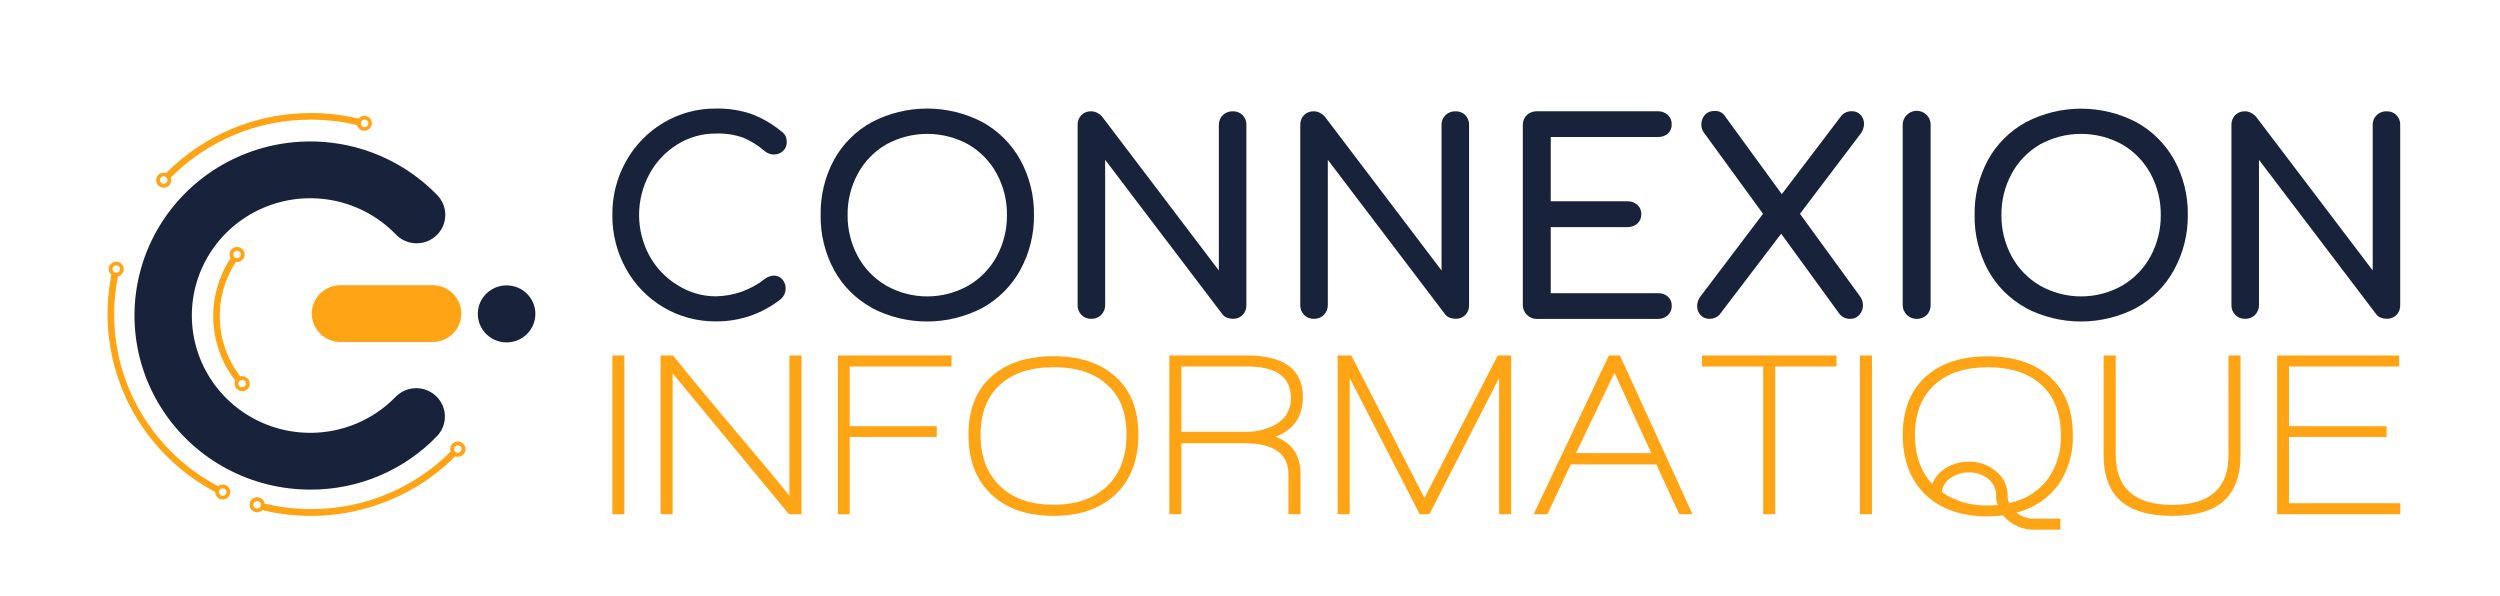
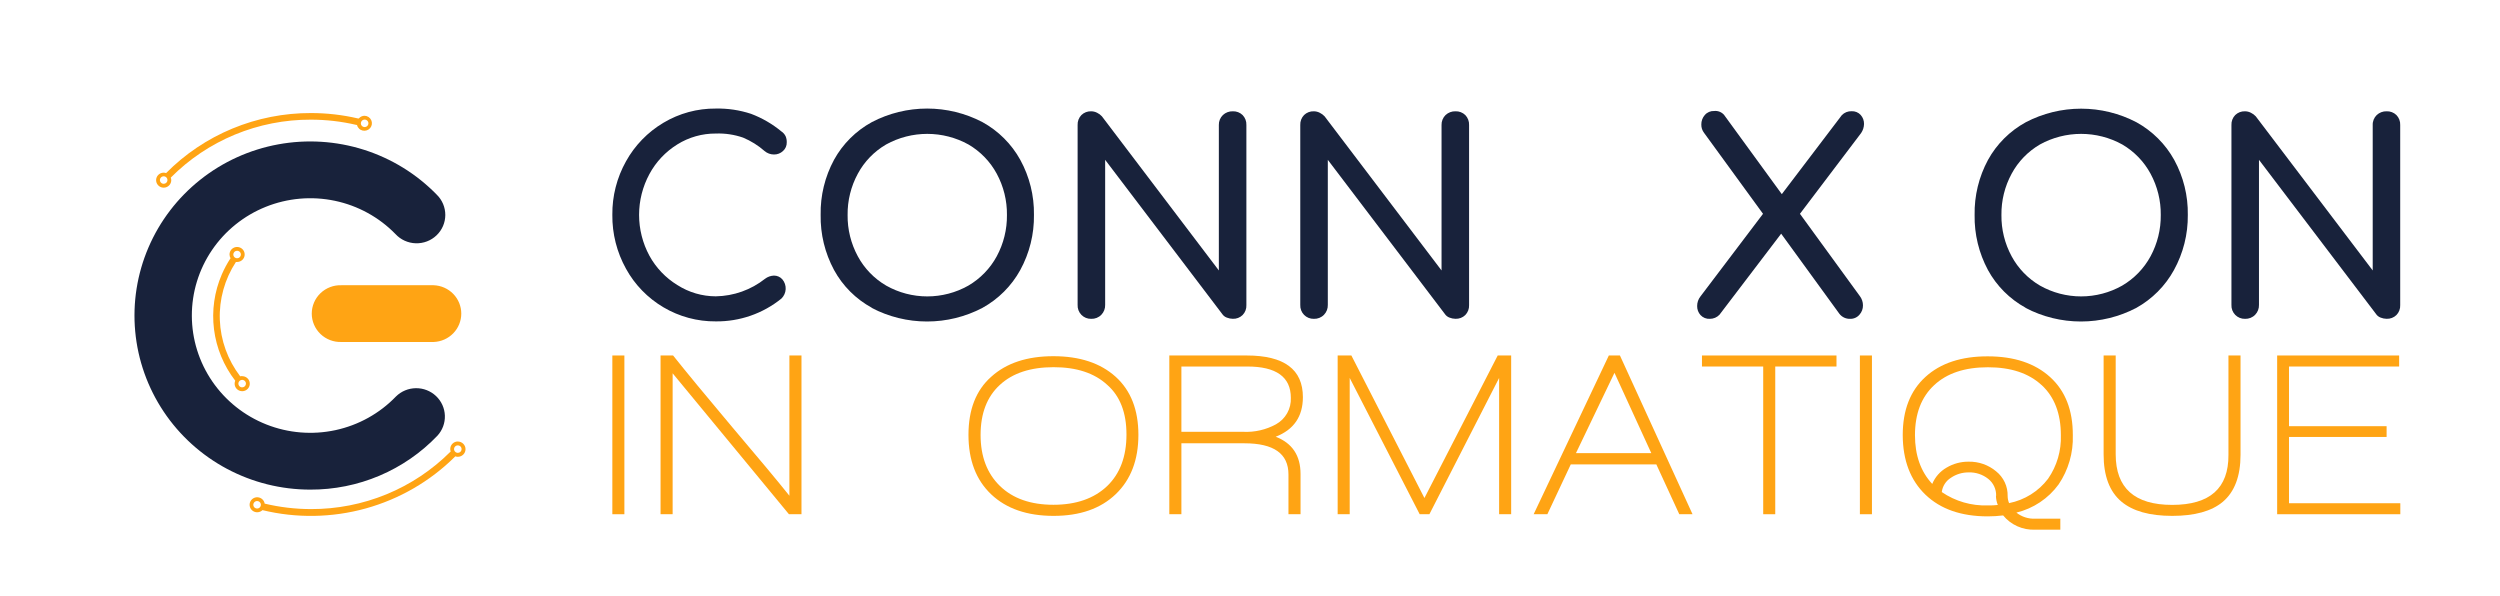
<svg xmlns="http://www.w3.org/2000/svg" width="382" height="91" viewBox="0 0 382 91" fill="none">
  <path d="M93.566 78.574V54.318H95.406V78.574H93.566Z" fill="#FFA414" />
  <path d="M120.551 78.574L102.779 57.041V78.574H100.933V54.318H102.848C104.92 56.92 107.883 60.51 111.737 65.088C115.904 69.998 118.865 73.551 120.62 75.748V54.318H122.466V78.574H120.551Z" fill="#FFA414" />
-   <path d="M129.833 56.003V65.122H143.144V66.767H129.833V78.574H128.028V54.318H145.389V56.003H129.833Z" fill="#FFA414" />
  <path d="M170.493 75.502C168.179 77.722 165.005 78.83 160.974 78.826C156.942 78.822 153.769 77.726 151.454 75.536C149.139 73.339 147.982 70.309 147.982 66.446C147.982 62.583 149.139 59.625 151.454 57.574C153.769 55.476 156.936 54.427 160.956 54.427C164.976 54.427 168.15 55.476 170.476 57.574C172.791 59.671 173.948 62.629 173.948 66.446C173.948 70.263 172.797 73.282 170.493 75.502ZM169.191 58.812C167.231 57.004 164.492 56.102 160.974 56.106C157.455 56.11 154.724 57.012 152.779 58.812C150.819 60.611 149.837 63.156 149.834 66.446C149.83 69.736 150.817 72.342 152.797 74.264C154.768 76.174 157.49 77.13 160.962 77.13C164.434 77.13 167.174 76.174 169.18 74.264C171.14 72.372 172.122 69.755 172.125 66.412C172.129 63.068 171.151 60.535 169.191 58.812Z" fill="#FFA414" />
  <path d="M194.927 66.733C197.457 67.711 198.723 69.608 198.723 72.424V78.574H196.877V72.493C196.877 69.321 194.637 67.736 190.158 67.736H180.517V78.574H178.671V54.318H190.488C196.217 54.318 199.082 56.441 199.082 60.686C199.078 63.643 197.693 65.659 194.927 66.733ZM190.557 56.003H180.517V65.982H189.979C191.716 66.064 193.443 65.667 194.967 64.835C195.686 64.435 196.278 63.846 196.68 63.133C197.081 62.42 197.276 61.61 197.241 60.795C197.241 57.596 195.013 55.999 190.557 56.003Z" fill="#FFA414" />
  <path d="M229.065 78.574V57.751L218.411 78.574H216.929L206.235 57.751V78.574H204.394V54.318H206.489L217.652 76.098L228.85 54.318H230.905V78.574H229.065Z" fill="#FFA414" />
  <path d="M256.594 78.574L253.087 70.957H240.014L236.437 78.574H234.342L245.83 54.318H247.525L258.619 78.574H256.594ZM246.692 56.966L240.807 69.237H252.317L246.692 56.966Z" fill="#FFA414" />
  <path d="M271.258 56.003V78.574H269.418V56.003H260.06V54.318H280.616V56.003H271.258Z" fill="#FFA414" />
  <path d="M284.192 78.574V54.318H286.033V78.574H284.192Z" fill="#FFA414" />
  <path d="M308.105 78.328C308.912 78.968 309.925 79.297 310.958 79.256H314.818V80.935H310.952C310.025 80.973 309.101 80.795 308.255 80.417C307.41 80.039 306.664 79.471 306.079 78.757C305.3 78.853 304.515 78.901 303.73 78.901C299.683 78.901 296.509 77.796 294.21 75.588C291.91 73.379 290.753 70.343 290.738 66.48C290.738 62.659 291.895 59.696 294.21 57.591C296.525 55.485 299.7 54.438 303.735 54.45C307.755 54.45 310.929 55.504 313.255 57.614C315.582 59.723 316.739 62.686 316.727 66.503C316.815 69.171 316.056 71.799 314.557 74.017C312.991 76.167 310.704 77.695 308.105 78.328ZM311.953 58.84C309.989 57.021 307.25 56.114 303.735 56.118C300.221 56.121 297.493 57.029 295.552 58.84C293.593 60.651 292.611 63.202 292.607 66.492C292.607 69.572 293.486 72.055 295.246 73.943C295.677 72.897 296.446 72.022 297.433 71.455C298.451 70.848 299.619 70.533 300.807 70.544C302.337 70.513 303.826 71.035 304.997 72.011C305.567 72.466 306.023 73.045 306.331 73.703C306.638 74.361 306.787 75.081 306.768 75.806C306.771 76.174 306.846 76.537 306.988 76.877C309.366 76.403 311.486 75.079 312.943 73.158C314.298 71.198 314.984 68.86 314.899 66.486C314.899 63.192 313.917 60.64 311.953 58.829V58.84ZM305.009 75.76C305.024 75.265 304.922 74.773 304.712 74.323C304.502 73.873 304.19 73.478 303.799 73.169C302.957 72.498 301.899 72.148 300.819 72.183C299.846 72.171 298.893 72.46 298.093 73.009C297.713 73.247 297.391 73.566 297.151 73.943C296.911 74.319 296.758 74.744 296.704 75.187C298.769 76.599 301.239 77.314 303.747 77.227C304.274 77.227 304.783 77.227 305.263 77.158C305.084 76.709 304.988 76.231 304.98 75.748L305.009 75.76Z" fill="#FFA414" />
  <path d="M339.639 76.683C337.933 78.112 335.358 78.826 331.913 78.826C328.467 78.826 325.879 78.098 324.146 76.642C322.333 75.114 321.428 72.705 321.432 69.415V54.318H323.278V69.415C323.278 74.57 326.157 77.147 331.913 77.147C337.669 77.147 340.534 74.606 340.507 69.524V54.318H342.353V69.489C342.353 72.756 341.448 75.154 339.639 76.683Z" fill="#FFA414" />
  <path d="M347.949 78.574V54.318H366.589V56.003H349.76V65.122H364.673V66.767H349.76V76.895H366.768V78.574H347.949Z" fill="#FFA414" />
  <path d="M101.372 46.953C98.968 45.535 96.993 43.502 95.655 41.067C94.252 38.544 93.533 35.705 93.566 32.825C93.535 29.965 94.255 27.147 95.655 24.646C97.001 22.217 98.974 20.186 101.372 18.759C103.786 17.316 106.557 16.564 109.376 16.587C111.205 16.549 113.028 16.823 114.764 17.395C116.446 18.03 118.011 18.936 119.393 20.078C119.676 20.265 119.902 20.524 120.047 20.828C120.167 21.117 120.224 21.428 120.215 21.74C120.224 21.992 120.177 22.242 120.077 22.474C119.977 22.706 119.826 22.913 119.637 23.081C119.265 23.425 118.774 23.614 118.265 23.608C117.738 23.607 117.229 23.42 116.83 23.081C115.855 22.226 114.747 21.533 113.548 21.029C112.209 20.565 110.794 20.353 109.376 20.404C107.296 20.391 105.256 20.968 103.496 22.067C101.699 23.18 100.228 24.741 99.231 26.595C98.194 28.515 97.652 30.659 97.652 32.836C97.652 35.014 98.194 37.158 99.231 39.078C100.237 40.916 101.711 42.462 103.508 43.56C105.257 44.679 107.294 45.276 109.376 45.279C112.114 45.233 114.759 44.29 116.899 42.597C117.289 42.3 117.762 42.13 118.253 42.11C118.498 42.107 118.74 42.157 118.962 42.256C119.185 42.355 119.384 42.5 119.544 42.683C119.897 43.102 120.078 43.636 120.051 44.181C120.024 44.726 119.792 45.241 119.399 45.623C116.574 47.912 113.026 49.146 109.376 49.108C106.559 49.132 103.79 48.386 101.372 46.953Z" fill="#18223B" />
  <path d="M133.225 47.033C130.775 45.695 128.766 43.688 127.438 41.25C126.045 38.659 125.342 35.759 125.395 32.825C125.342 29.897 126.045 27.005 127.438 24.422C128.772 21.993 130.78 19.992 133.225 18.656C135.828 17.297 138.726 16.587 141.668 16.587C144.61 16.587 147.508 17.297 150.111 18.656C152.551 19.999 154.557 21.998 155.898 24.422C157.312 26.999 158.031 29.893 157.988 32.825C158.031 35.77 157.31 38.677 155.893 41.267C154.554 43.698 152.547 45.703 150.106 47.05C147.501 48.413 144.599 49.125 141.653 49.125C138.708 49.125 135.806 48.413 133.201 47.05L133.225 47.033ZM147.959 43.646C149.795 42.572 151.298 41.02 152.305 39.158C153.35 37.219 153.886 35.051 153.861 32.853C153.887 30.655 153.351 28.487 152.305 26.549C151.305 24.694 149.809 23.147 147.982 22.078C146.058 21.014 143.891 20.456 141.688 20.456C139.485 20.456 137.318 21.014 135.395 22.078C133.565 23.145 132.069 24.692 131.072 26.549C130.023 28.486 129.487 30.655 129.515 32.853C129.488 35.051 130.024 37.22 131.072 39.158C132.075 41.022 133.579 42.575 135.418 43.646C137.328 44.724 139.489 45.291 141.688 45.291C143.887 45.291 146.048 44.724 147.959 43.646Z" fill="#18223B" />
  <path d="M165.239 48.111C165.042 47.909 164.889 47.67 164.79 47.408C164.69 47.146 164.646 46.866 164.66 46.586V19.103C164.647 18.824 164.692 18.544 164.791 18.282C164.891 18.02 165.043 17.781 165.239 17.579C165.435 17.388 165.669 17.238 165.926 17.14C166.182 17.041 166.457 16.996 166.732 17.006C167.046 17.009 167.356 17.085 167.635 17.229C167.912 17.363 168.162 17.547 168.37 17.774L186.24 41.325V19.103C186.231 18.821 186.281 18.539 186.388 18.276C186.494 18.014 186.655 17.776 186.859 17.579C187.061 17.389 187.299 17.24 187.559 17.142C187.82 17.043 188.097 16.997 188.376 17.006C188.651 16.996 188.925 17.041 189.182 17.14C189.438 17.238 189.672 17.388 189.869 17.579C190.064 17.781 190.217 18.02 190.316 18.282C190.416 18.544 190.46 18.824 190.447 19.103V46.615C190.461 46.895 190.417 47.174 190.318 47.437C190.218 47.699 190.065 47.938 189.869 48.139C189.673 48.331 189.439 48.481 189.182 48.58C188.925 48.678 188.651 48.724 188.376 48.713C188.06 48.709 187.748 48.647 187.455 48.529C187.16 48.42 186.908 48.219 186.738 47.956L168.867 24.422V46.586C168.876 46.863 168.83 47.139 168.73 47.397C168.631 47.656 168.481 47.893 168.289 48.093C168.089 48.301 167.846 48.464 167.578 48.572C167.31 48.679 167.021 48.729 166.732 48.718C166.454 48.725 166.178 48.674 165.921 48.57C165.664 48.465 165.432 48.309 165.239 48.111Z" fill="#18223B" />
  <path d="M199.261 48.111C199.064 47.909 198.911 47.67 198.812 47.408C198.712 47.146 198.668 46.866 198.682 46.586V19.103C198.669 18.824 198.714 18.544 198.813 18.282C198.913 18.02 199.065 17.781 199.261 17.579C199.458 17.388 199.691 17.238 199.948 17.14C200.205 17.041 200.479 16.996 200.754 17.006C201.069 17.009 201.378 17.085 201.657 17.229C201.936 17.364 202.187 17.549 202.398 17.774L220.268 41.325V19.103C220.259 18.821 220.309 18.54 220.415 18.278C220.52 18.015 220.679 17.778 220.882 17.579C221.084 17.389 221.322 17.241 221.582 17.142C221.842 17.044 222.119 16.997 222.398 17.006C222.674 16.996 222.949 17.042 223.206 17.14C223.464 17.239 223.699 17.388 223.897 17.579C224.091 17.781 224.243 18.021 224.342 18.283C224.442 18.545 224.487 18.824 224.475 19.103V46.615C224.488 46.895 224.443 47.174 224.344 47.436C224.244 47.698 224.092 47.937 223.897 48.139C223.7 48.331 223.465 48.481 223.207 48.58C222.949 48.678 222.674 48.723 222.398 48.713C222.082 48.709 221.77 48.647 221.478 48.529C221.183 48.419 220.932 48.218 220.76 47.956L202.89 24.422V46.586C202.899 46.863 202.852 47.139 202.753 47.397C202.653 47.656 202.503 47.893 202.311 48.093C202.111 48.301 201.869 48.464 201.6 48.572C201.332 48.679 201.044 48.729 200.754 48.718C200.476 48.725 200.2 48.674 199.943 48.57C199.686 48.465 199.454 48.309 199.261 48.111Z" fill="#18223B" />
-   <path d="M233.301 48.093C233.101 47.897 232.943 47.661 232.838 47.402C232.732 47.143 232.681 46.865 232.687 46.586V19.103C232.678 18.821 232.728 18.54 232.834 18.278C232.939 18.015 233.098 17.777 233.301 17.579C233.504 17.388 233.743 17.24 234.004 17.142C234.265 17.043 234.543 16.997 234.823 17.006H253.341C253.62 16.995 253.898 17.041 254.158 17.139C254.419 17.238 254.657 17.387 254.858 17.579C255.052 17.765 255.203 17.991 255.303 18.239C255.403 18.488 255.448 18.756 255.436 19.023C255.447 19.281 255.401 19.538 255.301 19.777C255.201 20.015 255.05 20.23 254.858 20.404C254.441 20.768 253.897 20.957 253.341 20.932H236.952V30.756H248.712C249.27 30.744 249.81 30.95 250.216 31.329C250.407 31.508 250.557 31.726 250.657 31.967C250.757 32.208 250.804 32.467 250.795 32.727C250.803 32.988 250.756 33.248 250.656 33.49C250.556 33.732 250.407 33.95 250.216 34.131C249.809 34.508 249.269 34.714 248.712 34.705H236.952V44.804H253.347C253.903 44.775 254.448 44.965 254.863 45.331C255.055 45.505 255.207 45.718 255.306 45.955C255.406 46.193 255.453 46.449 255.442 46.706C255.455 46.975 255.409 47.243 255.31 47.493C255.21 47.743 255.058 47.969 254.863 48.157C254.662 48.347 254.424 48.496 254.163 48.594C253.903 48.692 253.626 48.739 253.347 48.73H234.829C234.543 48.734 234.26 48.679 233.997 48.57C233.734 48.461 233.497 48.298 233.301 48.093Z" fill="#18223B" />
  <path d="M284.21 45.279C284.503 45.679 284.661 46.161 284.661 46.655C284.67 47.18 284.48 47.689 284.129 48.082C283.955 48.289 283.736 48.453 283.488 48.563C283.24 48.674 282.971 48.727 282.699 48.718C282.383 48.728 282.069 48.663 281.783 48.529C281.497 48.394 281.248 48.194 281.056 47.944L272.161 35.708L262.734 48.093C262.544 48.292 262.316 48.451 262.062 48.558C261.808 48.666 261.534 48.72 261.258 48.718C260.994 48.733 260.729 48.689 260.484 48.59C260.239 48.49 260.019 48.339 259.84 48.145C259.498 47.766 259.314 47.272 259.325 46.764C259.32 46.225 259.502 45.701 259.84 45.279L269.389 32.67L260.373 20.29C260.097 19.927 259.952 19.483 259.962 19.029C259.951 18.492 260.143 17.971 260.5 17.567C260.676 17.365 260.896 17.206 261.144 17.1C261.392 16.995 261.66 16.947 261.929 16.96C262.213 16.93 262.5 16.97 262.764 17.076C263.029 17.181 263.263 17.35 263.446 17.567L272.259 29.666L281.426 17.602C281.62 17.399 281.856 17.239 282.118 17.134C282.379 17.03 282.66 16.982 282.942 16.994C283.2 16.983 283.456 17.029 283.693 17.128C283.931 17.227 284.143 17.377 284.314 17.567C284.654 17.947 284.836 18.441 284.823 18.948C284.814 19.442 284.659 19.922 284.378 20.33L275.031 32.67L284.21 45.279Z" fill="#18223B" />
-   <path d="M291.345 48.093C291.145 47.897 290.988 47.661 290.882 47.402C290.777 47.143 290.726 46.865 290.732 46.586V19.103C290.723 18.821 290.773 18.54 290.878 18.278C290.984 18.015 291.143 17.777 291.345 17.579C291.643 17.273 292.027 17.064 292.447 16.978C292.867 16.893 293.304 16.936 293.699 17.101C294.094 17.266 294.43 17.545 294.661 17.903C294.893 18.26 295.01 18.679 294.997 19.103V46.615C295.006 46.892 294.959 47.167 294.86 47.426C294.761 47.685 294.611 47.921 294.418 48.122C294.007 48.512 293.46 48.729 292.89 48.729C292.321 48.729 291.774 48.512 291.363 48.122L291.345 48.093Z" fill="#18223B" />
  <path d="M309.528 47.033C307.09 45.696 305.09 43.695 303.764 41.267C302.372 38.676 301.669 35.777 301.721 32.842C301.669 29.915 302.372 27.022 303.764 24.439C305.099 22.01 307.107 20.01 309.551 18.673C312.154 17.315 315.052 16.605 317.995 16.605C320.937 16.605 323.835 17.315 326.438 18.673C328.878 20.016 330.884 22.015 332.225 24.439C333.633 27.018 334.346 29.911 334.297 32.842C334.33 35.783 333.601 38.684 332.179 41.267C330.847 43.693 328.851 45.697 326.421 47.05C323.815 48.413 320.913 49.125 317.966 49.125C315.019 49.125 312.117 48.413 309.511 47.05L309.528 47.033ZM324.262 43.646C326.099 42.572 327.602 41.02 328.608 39.158C329.654 37.219 330.189 35.051 330.165 32.853C330.19 30.655 329.655 28.487 328.608 26.549C327.609 24.694 326.113 23.147 324.285 22.078C322.362 21.014 320.195 20.456 317.992 20.456C315.789 20.456 313.622 21.014 311.698 22.078C309.869 23.145 308.372 24.692 307.375 26.549C306.326 28.486 305.791 30.655 305.819 32.853C305.792 35.051 306.327 37.22 307.375 39.158C308.379 41.022 309.883 42.575 311.722 43.646C313.632 44.724 315.793 45.291 317.992 45.291C320.191 45.291 322.352 44.724 324.262 43.646Z" fill="#18223B" />
  <path d="M341.542 48.111C341.346 47.909 341.193 47.67 341.093 47.408C340.994 47.146 340.95 46.866 340.964 46.586V19.103C340.951 18.824 340.995 18.544 341.095 18.282C341.194 18.02 341.347 17.781 341.542 17.579C341.739 17.388 341.973 17.238 342.229 17.14C342.486 17.041 342.76 16.996 343.036 17.006C343.35 17.009 343.659 17.085 343.938 17.229C344.217 17.364 344.468 17.549 344.679 17.774L362.55 41.325V19.103C362.539 18.821 362.589 18.54 362.694 18.277C362.8 18.015 362.959 17.777 363.163 17.579C363.365 17.389 363.603 17.24 363.863 17.142C364.123 17.043 364.401 16.997 364.679 17.006C364.954 16.996 365.229 17.041 365.485 17.14C365.742 17.238 365.976 17.388 366.172 17.579C366.368 17.781 366.52 18.02 366.62 18.282C366.719 18.544 366.764 18.824 366.751 19.103V46.615C366.765 46.895 366.721 47.174 366.621 47.437C366.522 47.699 366.369 47.938 366.172 48.139C365.976 48.331 365.743 48.481 365.486 48.58C365.229 48.678 364.954 48.724 364.679 48.713C364.364 48.709 364.052 48.647 363.759 48.529C363.464 48.42 363.212 48.219 363.041 47.956L345.171 24.422V46.586C345.18 46.863 345.134 47.139 345.034 47.397C344.935 47.656 344.785 47.893 344.592 48.093C344.392 48.301 344.15 48.464 343.882 48.572C343.613 48.679 343.325 48.729 343.036 48.718C342.758 48.725 342.482 48.674 342.225 48.57C341.968 48.465 341.735 48.309 341.542 48.111Z" fill="#18223B" />
  <path d="M47.402 74.814C42.965 74.813 38.598 73.724 34.69 71.644C30.782 69.563 27.455 66.556 25.007 62.892C22.559 59.227 21.065 55.019 20.66 50.643C20.255 46.267 20.951 41.86 22.685 37.815C24.42 33.771 27.139 30.215 30.6 27.465C34.06 24.715 38.155 22.858 42.518 22.058C46.88 21.258 51.375 21.541 55.6 22.882C59.826 24.223 63.65 26.579 66.731 29.741C67.149 30.147 67.48 30.632 67.705 31.167C67.93 31.702 68.045 32.276 68.043 32.856C68.04 33.435 67.921 34.009 67.691 34.542C67.461 35.075 67.125 35.557 66.704 35.959C66.283 36.362 65.785 36.677 65.239 36.885C64.693 37.094 64.11 37.192 63.525 37.174C62.94 37.156 62.365 37.022 61.833 36.78C61.301 36.538 60.824 36.193 60.429 35.765C57.921 33.192 54.694 31.421 51.162 30.68C47.63 29.938 43.954 30.26 40.608 31.604C37.263 32.947 34.399 35.252 32.386 38.22C30.373 41.189 29.303 44.686 29.313 48.262C29.323 51.838 30.413 55.329 32.442 58.287C34.472 61.244 37.348 63.533 40.702 64.858C44.055 66.184 47.732 66.486 51.26 65.725C54.788 64.964 58.005 63.175 60.498 60.588C61.307 59.786 62.401 59.329 63.546 59.315C64.691 59.301 65.795 59.732 66.624 60.514C67.452 61.297 67.938 62.37 67.977 63.503C68.017 64.637 67.607 65.74 66.835 66.578C64.335 69.192 61.322 71.272 57.979 72.688C54.637 74.105 51.037 74.828 47.402 74.814Z" fill="#18223B" />
  <path d="M37.003 57.459C36.901 57.461 36.8 57.474 36.702 57.499C34.793 55.007 33.706 51.992 33.589 48.866C33.472 45.74 34.331 42.655 36.048 40.029C36.107 40.035 36.167 40.035 36.227 40.029C36.456 40.029 36.68 39.962 36.87 39.836C37.061 39.71 37.209 39.531 37.297 39.322C37.384 39.112 37.407 38.882 37.362 38.659C37.318 38.437 37.208 38.233 37.046 38.072C36.884 37.912 36.678 37.803 36.453 37.759C36.228 37.714 35.996 37.737 35.784 37.824C35.573 37.911 35.392 38.057 35.265 38.246C35.138 38.434 35.07 38.656 35.07 38.883C35.072 39.084 35.126 39.281 35.226 39.456C34.712 40.24 34.267 41.067 33.895 41.926C32.753 44.571 32.341 47.468 32.701 50.322C33.061 53.176 34.18 55.884 35.944 58.17C35.883 58.315 35.852 58.471 35.851 58.628C35.851 58.855 35.919 59.077 36.046 59.265C36.173 59.453 36.354 59.6 36.566 59.687C36.777 59.774 37.01 59.797 37.234 59.752C37.459 59.708 37.665 59.599 37.827 59.439C37.989 59.278 38.099 59.074 38.144 58.852C38.188 58.629 38.165 58.399 38.078 58.189C37.99 57.98 37.842 57.801 37.651 57.675C37.461 57.549 37.237 57.482 37.008 57.482L37.003 57.459ZM36.227 38.316C36.342 38.316 36.453 38.349 36.549 38.412C36.644 38.475 36.718 38.565 36.762 38.669C36.806 38.774 36.817 38.889 36.795 39C36.773 39.112 36.717 39.214 36.636 39.294C36.556 39.374 36.452 39.429 36.34 39.451C36.228 39.473 36.111 39.462 36.006 39.418C35.9 39.375 35.81 39.301 35.746 39.207C35.682 39.113 35.648 39.002 35.648 38.889C35.648 38.737 35.709 38.591 35.818 38.483C35.926 38.376 36.074 38.316 36.227 38.316ZM37.003 59.19C36.888 59.19 36.776 59.156 36.681 59.093C36.586 59.03 36.512 58.941 36.468 58.836C36.424 58.731 36.413 58.616 36.435 58.505C36.457 58.394 36.513 58.291 36.593 58.211C36.674 58.131 36.778 58.077 36.89 58.054C37.002 58.032 37.118 58.044 37.224 58.087C37.33 58.13 37.42 58.204 37.484 58.298C37.547 58.392 37.581 58.503 37.581 58.617C37.581 58.769 37.52 58.914 37.412 59.022C37.303 59.129 37.156 59.19 37.003 59.19Z" fill="#FFA414" />
-   <path d="M34.04 74.035C33.777 74.035 33.522 74.124 33.316 74.287C28.517 71.746 24.505 67.962 21.709 63.338C18.913 58.715 17.439 53.426 17.442 48.036C17.446 46.093 17.64 44.154 18.021 42.247C18.232 42.199 18.425 42.093 18.578 41.942C18.731 41.79 18.838 41.599 18.887 41.39C18.937 41.181 18.925 40.963 18.856 40.76C18.786 40.557 18.66 40.378 18.492 40.242C18.324 40.107 18.122 40.021 17.907 39.993C17.692 39.966 17.474 39.999 17.277 40.089C17.081 40.178 16.913 40.32 16.794 40.499C16.675 40.678 16.609 40.887 16.603 41.101C16.603 41.271 16.64 41.439 16.713 41.592C16.787 41.746 16.893 41.882 17.026 41.989C15.726 48.473 16.565 55.199 19.419 61.174C22.273 67.15 26.991 72.058 32.877 75.175C32.877 75.402 32.944 75.624 33.072 75.812C33.199 76.001 33.38 76.147 33.591 76.234C33.803 76.321 34.035 76.344 34.26 76.299C34.484 76.255 34.69 76.146 34.852 75.986C35.014 75.825 35.124 75.621 35.169 75.399C35.214 75.176 35.191 74.946 35.103 74.737C35.016 74.527 34.867 74.348 34.677 74.222C34.487 74.096 34.263 74.029 34.034 74.029L34.04 74.035ZM17.772 40.539C17.887 40.539 17.998 40.573 18.094 40.636C18.189 40.699 18.263 40.788 18.307 40.893C18.351 40.998 18.362 41.113 18.34 41.224C18.317 41.336 18.262 41.438 18.181 41.518C18.1 41.598 17.997 41.653 17.885 41.675C17.773 41.697 17.656 41.685 17.551 41.642C17.445 41.599 17.355 41.525 17.291 41.431C17.227 41.337 17.194 41.226 17.194 41.112C17.194 40.961 17.254 40.815 17.363 40.707C17.471 40.6 17.619 40.539 17.772 40.539ZM34.04 75.766C33.925 75.766 33.813 75.732 33.718 75.669C33.623 75.606 33.549 75.516 33.505 75.412C33.461 75.307 33.45 75.192 33.472 75.081C33.494 74.969 33.55 74.867 33.63 74.787C33.711 74.707 33.815 74.652 33.927 74.63C34.039 74.608 34.155 74.619 34.261 74.663C34.367 74.706 34.457 74.78 34.521 74.874C34.584 74.968 34.618 75.079 34.618 75.192C34.618 75.344 34.557 75.49 34.449 75.598C34.34 75.705 34.193 75.766 34.04 75.766Z" fill="#FFA414" />
  <path d="M69.954 67.46C69.647 67.46 69.353 67.581 69.136 67.796C68.919 68.011 68.797 68.303 68.797 68.607C68.799 68.736 68.823 68.864 68.866 68.985L68.808 69.042C66.022 71.823 62.706 74.029 59.052 75.53C55.398 77.031 51.479 77.799 47.524 77.789C45.137 77.787 42.76 77.506 40.44 76.952C40.4 76.698 40.275 76.465 40.085 76.29C39.896 76.114 39.652 76.008 39.393 75.986C39.135 75.965 38.876 76.03 38.66 76.171C38.443 76.313 38.281 76.522 38.199 76.766C38.117 77.01 38.12 77.274 38.207 77.516C38.295 77.757 38.462 77.963 38.682 78.1C38.902 78.236 39.161 78.296 39.419 78.268C39.678 78.241 39.919 78.129 40.105 77.949C45.302 79.209 50.739 79.119 55.891 77.689C61.042 76.26 65.735 73.538 69.514 69.787L69.578 69.73C69.699 69.774 69.826 69.797 69.954 69.799C70.267 69.799 70.566 69.676 70.787 69.457C71.008 69.239 71.132 68.942 71.132 68.633C71.132 68.323 71.008 68.026 70.787 67.808C70.566 67.589 70.267 67.466 69.954 67.466V67.46ZM39.283 77.703C39.168 77.703 39.056 77.669 38.961 77.606C38.866 77.543 38.792 77.454 38.748 77.349C38.704 77.244 38.693 77.129 38.715 77.018C38.737 76.907 38.793 76.805 38.874 76.724C38.955 76.644 39.058 76.59 39.17 76.567C39.282 76.545 39.398 76.557 39.504 76.6C39.61 76.643 39.7 76.717 39.764 76.811C39.828 76.905 39.861 77.016 39.861 77.13C39.861 77.207 39.846 77.283 39.815 77.354C39.785 77.425 39.74 77.49 39.684 77.543C39.628 77.597 39.561 77.638 39.488 77.666C39.415 77.693 39.337 77.706 39.26 77.703H39.283ZM69.954 69.197C69.84 69.197 69.728 69.163 69.633 69.1C69.538 69.037 69.463 68.948 69.42 68.843C69.376 68.739 69.364 68.623 69.387 68.512C69.409 68.401 69.464 68.299 69.545 68.219C69.626 68.138 69.729 68.084 69.841 68.062C69.954 68.04 70.07 68.051 70.176 68.094C70.282 68.138 70.372 68.211 70.436 68.305C70.499 68.4 70.533 68.511 70.533 68.624C70.533 68.776 70.472 68.922 70.364 69.029C70.255 69.137 70.108 69.197 69.954 69.197Z" fill="#FFA414" />
  <path d="M55.718 17.688C55.548 17.687 55.38 17.724 55.226 17.796C55.072 17.867 54.936 17.971 54.827 18.1H54.705C52.346 17.55 49.93 17.273 47.506 17.275C43.387 17.264 39.308 18.07 35.508 19.645C31.708 21.22 28.265 23.532 25.382 26.445C25.262 26.406 25.138 26.385 25.012 26.382C24.783 26.382 24.559 26.45 24.369 26.576C24.178 26.701 24.03 26.881 23.942 27.09C23.855 27.299 23.832 27.53 23.877 27.752C23.921 27.975 24.032 28.179 24.193 28.339C24.355 28.5 24.561 28.609 24.786 28.653C25.011 28.697 25.243 28.674 25.455 28.588C25.666 28.501 25.847 28.354 25.974 28.166C26.101 27.977 26.169 27.755 26.169 27.529C26.168 27.395 26.143 27.263 26.094 27.139C28.886 24.322 32.218 22.087 35.896 20.566C39.573 19.046 43.521 18.269 47.506 18.284C49.845 18.284 52.175 18.553 54.451 19.086H54.543C54.591 19.296 54.697 19.488 54.85 19.64C55.002 19.793 55.195 19.9 55.406 19.949C55.617 19.998 55.838 19.988 56.043 19.919C56.248 19.851 56.43 19.726 56.567 19.56C56.705 19.394 56.792 19.193 56.82 18.98C56.848 18.767 56.815 18.551 56.724 18.356C56.634 18.161 56.49 17.995 56.309 17.877C56.128 17.758 55.917 17.693 55.701 17.688H55.718ZM25.012 28.085C24.897 28.085 24.785 28.051 24.69 27.988C24.595 27.925 24.521 27.836 24.477 27.731C24.433 27.626 24.422 27.511 24.444 27.4C24.466 27.288 24.522 27.186 24.603 27.106C24.683 27.026 24.787 26.971 24.899 26.949C25.011 26.927 25.128 26.939 25.233 26.982C25.339 27.025 25.429 27.099 25.493 27.193C25.557 27.287 25.59 27.398 25.59 27.512C25.59 27.663 25.529 27.809 25.421 27.917C25.312 28.024 25.165 28.085 25.012 28.085ZM55.718 19.419C55.604 19.419 55.492 19.385 55.397 19.322C55.301 19.259 55.227 19.169 55.183 19.065C55.14 18.96 55.128 18.845 55.151 18.734C55.173 18.622 55.228 18.52 55.309 18.44C55.39 18.36 55.493 18.305 55.605 18.283C55.717 18.261 55.834 18.273 55.94 18.316C56.045 18.359 56.136 18.433 56.199 18.527C56.263 18.621 56.297 18.732 56.297 18.845C56.297 18.997 56.236 19.143 56.127 19.251C56.019 19.358 55.872 19.419 55.718 19.419Z" fill="#FFA414" />
  <path d="M66.262 52.255H52.176C51.588 52.276 51.002 52.179 50.452 51.971C49.902 51.763 49.4 51.447 48.976 51.042C48.553 50.637 48.215 50.152 47.985 49.615C47.755 49.079 47.636 48.502 47.636 47.919C47.636 47.336 47.755 46.759 47.985 46.222C48.215 45.685 48.553 45.2 48.976 44.795C49.4 44.391 49.902 44.075 50.452 43.866C51.002 43.658 51.588 43.562 52.176 43.583H66.262C67.396 43.624 68.469 44.098 69.256 44.907C70.044 45.716 70.484 46.795 70.484 47.919C70.484 49.042 70.044 50.122 69.256 50.93C68.469 51.739 67.396 52.214 66.262 52.255Z" fill="#FFA414" />
-   <path d="M77.408 52.318C79.837 52.318 81.806 50.367 81.806 47.962C81.806 45.556 79.837 43.606 77.408 43.606C74.979 43.606 73.01 45.556 73.01 47.962C73.01 50.367 74.979 52.318 77.408 52.318Z" fill="#18223B" />
</svg>